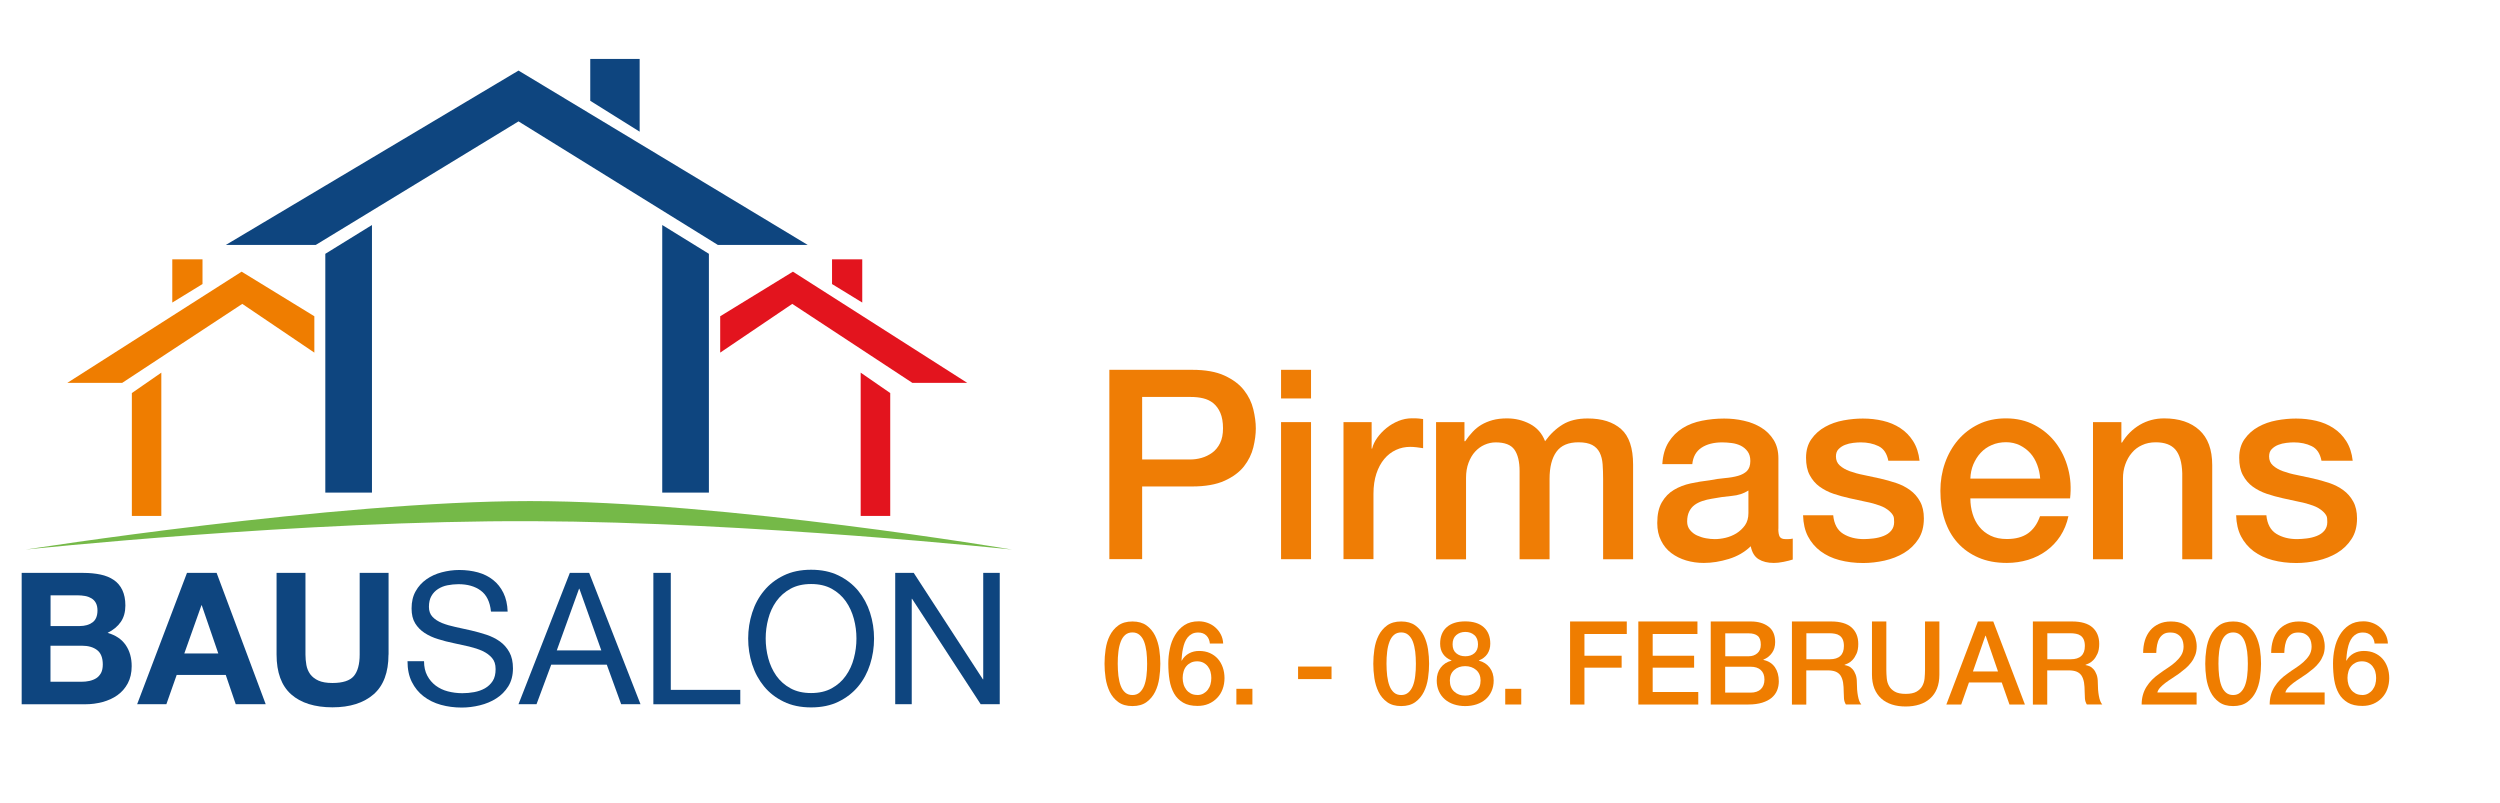
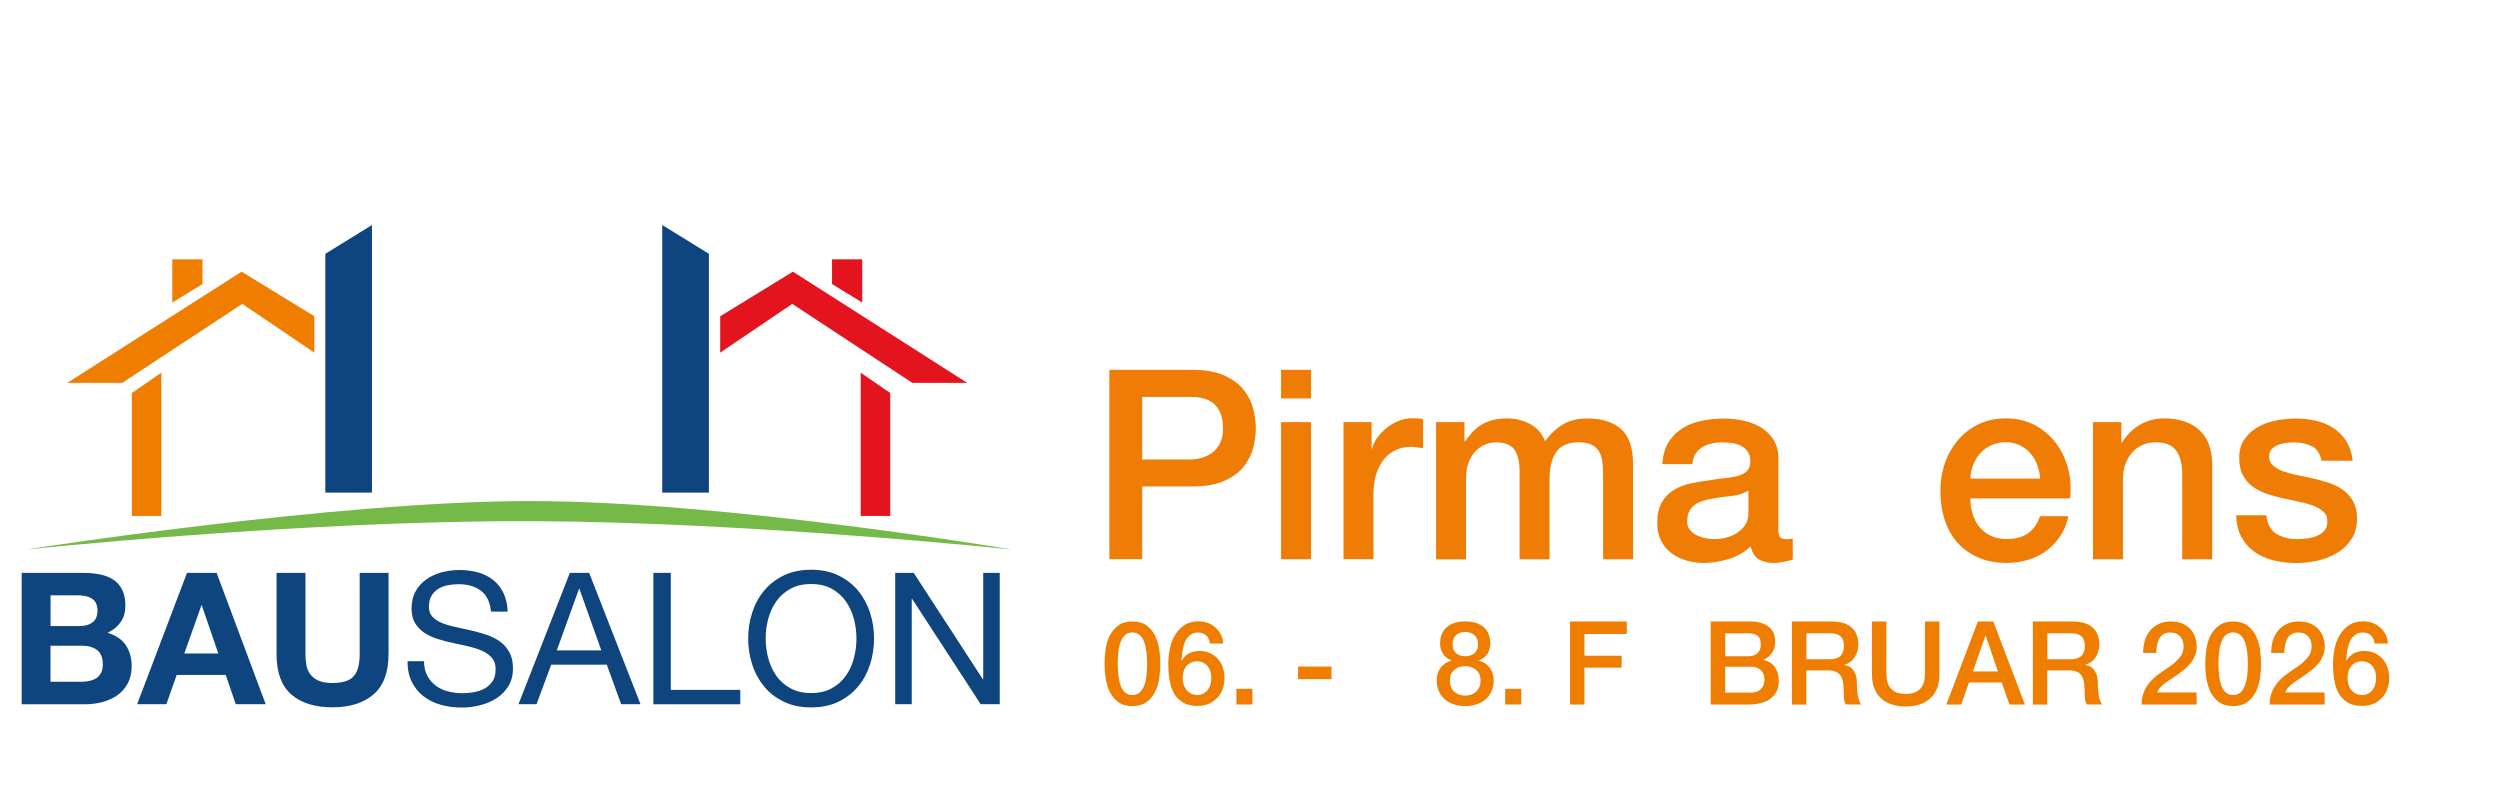
<svg xmlns="http://www.w3.org/2000/svg" viewBox="0 0 301.1 96.73">
  <g id="Bausalon">
-     <polygon points="71.09 12.14 71.09 7.1 77.04 7.1 77.04 15.86 71.09 12.14" fill="#0e457f" />
-     <polygon points="27.2 29.5 38.03 29.5 62.45 14.62 86.46 29.5 97.28 29.5 62.45 8.5 27.2 29.5" fill="#0e457f" />
    <polygon points="44.8 27.1 39.18 30.57 39.18 59.33 44.8 59.33 44.8 27.1" fill="#0e457f" />
    <polygon points="79.76 27.1 85.38 30.57 85.38 59.33 79.76 59.33 79.76 27.1" fill="#0e457f" />
    <polygon points="37.86 38.09 37.86 42.47 29.18 36.6 14.72 46.11 8.11 46.11 29.1 32.72 37.86 38.09" fill="#ef7d00" />
    <polygon points="20.75 36.44 24.39 34.21 24.39 31.23 20.75 31.23 20.75 36.44" fill="#ef7d00" />
    <polygon points="86.74 38.09 86.74 42.47 95.42 36.6 109.88 46.11 116.49 46.11 95.5 32.72 86.74 38.09" fill="#e20e18" opacity=".97" />
    <polygon points="103.85 36.44 100.21 34.21 100.21 31.23 103.85 31.23 103.85 36.44" fill="#e20e18" opacity=".97" />
    <polygon points="103.66 44.88 107.22 47.34 107.22 62.14 103.66 62.14 103.66 44.88" fill="#e20e18" opacity=".97" />
    <polygon points="19.43 44.88 15.88 47.34 15.88 62.14 19.43 62.14 19.43 44.88" fill="#ef7d00" />
    <path d="M3.1,66.19s37.25-5.84,60.72-5.84,58.07,5.84,58.07,5.84c0,0-31.29-3.31-57.74-3.42-27.66-.11-61.05,3.42-61.05,3.42Z" fill="#71b743" opacity=".97" />
    <g>
      <path d="M2.61,69h7.44c.75,0,1.44.07,2.06.2.62.13,1.15.35,1.59.65s.79.7,1.03,1.21.37,1.12.37,1.86c0,.78-.18,1.44-.55,1.98-.37.54-.9.98-1.59,1.32.97.28,1.7.77,2.18,1.47.48.7.72,1.55.72,2.54,0,.8-.16,1.49-.47,2.07-.31.58-.73,1.06-1.25,1.43-.52.37-1.12.64-1.79.82-.67.18-1.36.27-2.07.27H2.61v-15.81ZM6.09,75.4h3.52c.62,0,1.13-.15,1.53-.44s.6-.78.6-1.44c0-.37-.07-.67-.2-.91-.13-.24-.31-.42-.53-.55-.22-.13-.48-.23-.76-.28-.29-.05-.59-.08-.9-.08h-3.26v3.7ZM6.09,82.11h3.72c.34,0,.66-.03.97-.1.31-.07.58-.18.82-.33s.42-.37.57-.63c.14-.27.21-.61.21-1.02,0-.81-.23-1.39-.69-1.74s-1.06-.52-1.82-.52h-3.79v4.34Z" fill="#0e457f" />
      <path d="M22.52,69h3.57l5.91,15.81h-3.61l-1.2-3.52h-5.91l-1.24,3.52h-3.52l6-15.81ZM22.19,78.7h4.1l-1.99-5.8h-.04l-2.06,5.8Z" fill="#0e457f" />
      <path d="M46.79,78.84c0,2.14-.6,3.74-1.79,4.78s-2.85,1.57-4.96,1.57-3.8-.52-4.97-1.56c-1.17-1.04-1.76-2.64-1.76-4.8v-9.83h3.48v9.83c0,.43.04.85.11,1.26.07.41.23.78.46,1.11.24.32.57.58.99.77s.99.29,1.69.29c1.24,0,2.1-.28,2.57-.83.47-.55.71-1.42.71-2.6v-9.83h3.48v9.83Z" fill="#0e457f" />
      <path d="M59.13,73.63c-.12-1.15-.53-1.99-1.23-2.5-.7-.52-1.6-.77-2.69-.77-.44,0-.88.05-1.31.13s-.81.24-1.14.45c-.33.21-.6.49-.8.84s-.3.79-.3,1.31c0,.49.14.89.43,1.2s.67.55,1.15.75c.48.19,1.02.35,1.63.48.61.13,1.23.26,1.86.41s1.26.32,1.86.52,1.14.47,1.62.81c.47.34.85.77,1.14,1.3.29.52.43,1.17.43,1.94,0,.84-.19,1.56-.56,2.16-.38.6-.86,1.09-1.45,1.46-.59.38-1.25.65-1.98.83-.73.18-1.46.27-2.18.27-.89,0-1.72-.11-2.51-.33-.79-.22-1.48-.56-2.08-1.02s-1.07-1.04-1.42-1.74c-.35-.7-.52-1.53-.52-2.49h1.99c0,.67.13,1.25.39,1.74.26.49.6.88,1.02,1.2.42.31.91.55,1.46.69s1.13.22,1.74.22c.47,0,.95-.04,1.43-.13.48-.09.91-.24,1.3-.46.38-.22.69-.51.93-.88s.35-.85.35-1.43-.14-1-.43-1.34c-.29-.34-.67-.62-1.14-.84-.47-.22-1.01-.39-1.62-.54-.61-.14-1.23-.28-1.86-.41-.64-.13-1.26-.29-1.86-.48-.61-.18-1.15-.43-1.63-.74-.48-.31-.86-.7-1.15-1.17-.29-.47-.43-1.07-.43-1.79,0-.8.16-1.49.49-2.07.32-.58.76-1.06,1.3-1.44.54-.38,1.15-.66,1.84-.84.69-.18,1.39-.28,2.11-.28.81,0,1.56.1,2.26.29.69.19,1.3.5,1.82.91.52.41.93.93,1.24,1.56.31.63.48,1.38.51,2.25h-1.99Z" fill="#0e457f" />
      <path d="M68.63,69h2.33l6.18,15.81h-2.33l-1.73-4.76h-6.69l-1.77,4.76h-2.17l6.18-15.81ZM67.06,78.33h5.36l-2.64-7.42h-.04l-2.68,7.42Z" fill="#0e457f" />
      <path d="M78.69,69h2.1v14.09h8.37v1.73h-10.47v-15.81Z" fill="#0e457f" />
      <path d="M90.59,73.8c.32-1,.79-1.88,1.43-2.65.63-.77,1.42-1.38,2.37-1.84.94-.46,2.04-.69,3.3-.69s2.36.23,3.3.69c.94.46,1.73,1.07,2.37,1.84.63.77,1.11,1.65,1.43,2.65s.48,2.03.48,3.11-.16,2.11-.48,3.11-.79,1.88-1.43,2.65c-.64.77-1.43,1.38-2.37,1.84-.94.46-2.04.69-3.3.69s-2.36-.23-3.3-.69c-.95-.46-1.74-1.07-2.37-1.84-.63-.77-1.11-1.65-1.43-2.65s-.48-2.03-.48-3.11.16-2.11.48-3.11ZM92.53,79.28c.21.78.53,1.48.97,2.11.44.62,1.01,1.13,1.71,1.51.69.38,1.52.57,2.48.57s1.79-.19,2.48-.57c.69-.38,1.26-.88,1.7-1.51.44-.62.77-1.33.97-2.11.21-.78.31-1.57.31-2.38s-.1-1.59-.31-2.37c-.21-.78-.53-1.48-.97-2.11-.44-.62-1.01-1.13-1.7-1.51-.69-.38-1.52-.57-2.48-.57s-1.79.19-2.48.57c-.69.38-1.26.88-1.71,1.51-.44.62-.77,1.33-.97,2.11-.21.78-.31,1.57-.31,2.37s.1,1.59.31,2.38Z" fill="#0e457f" />
      <path d="M107.81,69h2.24l8.33,12.82h.04v-12.82h1.99v15.81h-2.3l-8.26-12.69h-.04v12.69h-1.99v-15.81Z" fill="#0e457f" />
    </g>
    <g>
      <path d="M133.6,44.54h9.97c1.6,0,2.91.23,3.92.7,1.01.47,1.79,1.05,2.34,1.76.55.7.92,1.47,1.12,2.3.2.83.3,1.6.3,2.3s-.1,1.46-.3,2.28c-.2.82-.58,1.58-1.12,2.28-.55.7-1.33,1.28-2.34,1.74-1.01.46-2.32.69-3.92.69h-6.01v8.75h-3.95v-22.81ZM137.56,55.34h5.79c.44,0,.9-.06,1.36-.19.46-.13.89-.34,1.28-.62s.71-.67.95-1.15c.24-.48.36-1.08.36-1.8s-.11-1.36-.32-1.85c-.21-.49-.5-.88-.85-1.17-.36-.29-.77-.48-1.23-.59-.46-.11-.96-.16-1.49-.16h-5.85v7.54Z" fill="#ef7d05" />
      <path d="M154.29,44.54h3.61v3.45h-3.61v-3.45ZM154.29,50.84h3.61v16.51h-3.61v-16.51Z" fill="#ef7d05" />
      <path d="M161.82,50.84h3.38v3.19h.06c.11-.45.31-.88.62-1.31.31-.43.67-.81,1.11-1.17.43-.35.91-.63,1.44-.85.53-.21,1.06-.32,1.61-.32.42,0,.71.01.87.03.16.02.32.04.49.06v3.51c-.25-.04-.51-.08-.78-.11-.26-.03-.52-.05-.77-.05-.61,0-1.19.12-1.72.37-.54.25-1.01.61-1.41,1.09-.4.48-.72,1.07-.95,1.77-.23.7-.35,1.51-.35,2.43v7.86h-3.61v-16.51Z" fill="#ef7d05" />
      <path d="M172.96,50.84h3.42v2.3h.09c.27-.4.57-.78.89-1.12.32-.34.67-.63,1.06-.86.39-.23.84-.42,1.34-.56.51-.14,1.09-.21,1.74-.21.99,0,1.91.22,2.77.67.85.45,1.46,1.14,1.82,2.08.61-.85,1.32-1.52,2.12-2.01.8-.49,1.8-.73,3.01-.73,1.73,0,3.07.43,4.03,1.28.96.85,1.44,2.28,1.44,4.28v11.4h-3.61v-9.65c0-.66-.02-1.26-.06-1.8-.04-.54-.16-1.01-.36-1.41-.2-.39-.5-.7-.9-.91-.4-.21-.95-.32-1.65-.32-1.22,0-2.11.38-2.66,1.15s-.82,1.85-.82,3.26v9.68h-3.61v-10.6c0-1.15-.21-2.02-.62-2.6-.41-.59-1.17-.88-2.26-.88-.46,0-.91.1-1.34.29-.43.19-.81.47-1.14.83-.33.36-.59.81-.79,1.34-.2.53-.3,1.14-.3,1.82v9.81h-3.61v-16.51Z" fill="#ef7d05" />
      <path d="M214.18,63.68c0,.45.06.77.17.96.12.19.34.29.68.29h.38c.15,0,.32-.02.51-.06v2.52c-.13.04-.29.09-.49.14-.2.05-.41.1-.62.14-.21.04-.42.07-.63.1-.21.02-.39.03-.54.03-.74,0-1.35-.15-1.83-.45-.49-.3-.8-.82-.95-1.56-.72.7-1.6,1.21-2.64,1.53-1.04.32-2.05.48-3.02.48-.74,0-1.45-.1-2.12-.3s-1.27-.5-1.79-.89c-.52-.39-.93-.89-1.23-1.5-.31-.61-.46-1.31-.46-2.12,0-1.02.18-1.85.55-2.49.37-.64.85-1.14,1.46-1.5.6-.36,1.28-.62,2.02-.78s1.5-.28,2.26-.37c.65-.13,1.28-.22,1.87-.27.59-.05,1.11-.14,1.57-.27.45-.13.81-.32,1.08-.59.26-.27.4-.67.4-1.2,0-.47-.11-.85-.33-1.15-.22-.3-.5-.53-.82-.69-.33-.16-.69-.27-1.09-.32-.4-.05-.78-.08-1.14-.08-1.01,0-1.85.21-2.5.64-.65.43-1.02,1.09-1.11,1.98h-3.61c.06-1.06.32-1.95.76-2.65.44-.7,1.01-1.27,1.69-1.69.69-.43,1.46-.72,2.33-.89.86-.17,1.75-.26,2.66-.26.8,0,1.59.08,2.37.26.78.17,1.48.45,2.1.83.62.38,1.12.88,1.5,1.49.38.61.57,1.35.57,2.22v8.5ZM210.57,59.08c-.55.36-1.22.58-2.02.65-.8.07-1.6.19-2.4.34-.38.06-.75.15-1.11.27-.36.12-.68.28-.95.48-.27.2-.49.47-.65.8s-.24.73-.24,1.2c0,.4.12.75.35,1.02.23.28.51.5.84.65s.69.27,1.08.34.74.1,1.06.1c.4,0,.83-.05,1.3-.16.46-.11.9-.29,1.31-.54.41-.26.75-.58,1.03-.97.27-.39.41-.88.41-1.45v-2.71Z" fill="#ef7d05" />
-       <path d="M220.79,62.05c.1,1.06.51,1.81,1.2,2.24.7.43,1.53.64,2.5.64.34,0,.72-.03,1.15-.08.43-.05.84-.15,1.22-.3.38-.15.69-.36.92-.64.23-.28.35-.62.35-1.02,0-.04,0-.19-.02-.45-.01-.26-.17-.53-.49-.83-.32-.3-.72-.54-1.22-.72-.5-.18-1.06-.34-1.69-.46-.63-.13-1.28-.27-1.93-.42-.68-.15-1.32-.33-1.95-.54-.62-.21-1.18-.5-1.68-.86-.5-.36-.89-.83-1.19-1.39-.3-.56-.44-1.26-.44-2.09,0-.89.22-1.65.65-2.25.43-.61.98-1.1,1.65-1.47.66-.37,1.4-.63,2.21-.78.81-.15,1.59-.22,2.33-.22.84,0,1.65.09,2.42.27.77.18,1.47.47,2.09.88.62.4,1.14.93,1.55,1.58.41.65.67,1.43.77,2.35h-3.76c-.17-.87-.56-1.46-1.19-1.76-.62-.3-1.33-.45-2.14-.45-.25,0-.55.02-.9.06-.35.04-.68.12-.98.24-.31.12-.56.29-.78.51s-.32.52-.32.88c0,.45.15.81.46,1.09.31.28.71.51,1.2.69.5.18,1.06.34,1.69.46.63.13,1.29.27,1.96.42.65.15,1.3.33,1.93.54s1.2.5,1.69.86c.5.36.9.82,1.2,1.37.31.55.46,1.24.46,2.04,0,.98-.22,1.81-.66,2.49-.44.68-1.02,1.24-1.72,1.66-.71.43-1.49.73-2.36.93-.87.19-1.72.29-2.56.29-1.03,0-1.99-.12-2.86-.35-.88-.23-1.63-.59-2.28-1.07-.64-.48-1.15-1.08-1.52-1.79-.37-.71-.56-1.56-.59-2.54h3.61Z" fill="#ef7d05" />
      <path d="M237.31,60.04c0,.64.09,1.26.27,1.85.18.6.45,1.12.81,1.56.36.45.81.8,1.36,1.07.55.27,1.2.4,1.96.4,1.05,0,1.9-.23,2.55-.69.64-.46,1.12-1.14,1.44-2.06h3.42c-.19.89-.52,1.69-.98,2.4-.46.7-1.02,1.29-1.68,1.77-.65.48-1.39.84-2.2,1.09-.81.24-1.66.37-2.55.37-1.29,0-2.43-.21-3.42-.64-.99-.43-1.83-1.02-2.52-1.79-.69-.77-1.2-1.68-1.55-2.75-.35-1.06-.52-2.24-.52-3.51,0-1.17.18-2.28.55-3.34.37-1.05.9-1.98,1.58-2.78.69-.8,1.51-1.43,2.48-1.9.97-.47,2.07-.7,3.29-.7,1.29,0,2.44.27,3.46.81,1.02.54,1.87,1.26,2.55,2.16.67.89,1.17,1.92,1.47,3.08.31,1.16.38,2.36.24,3.59h-12.02ZM245.72,57.64c-.04-.57-.16-1.13-.36-1.66-.2-.53-.47-1-.82-1.39s-.77-.71-1.27-.96c-.5-.24-1.05-.37-1.66-.37s-1.21.11-1.72.34c-.52.22-.96.53-1.33.93-.37.39-.66.86-.89,1.39-.22.53-.34,1.11-.36,1.72h8.42Z" fill="#ef7d05" />
      <path d="M252.08,50.84h3.42v2.43l.06.06c.55-.92,1.27-1.63,2.15-2.16.89-.52,1.87-.78,2.94-.78,1.79,0,3.21.47,4.24,1.41,1.03.94,1.55,2.34,1.55,4.22v11.34h-3.61v-10.38c-.04-1.3-.32-2.24-.82-2.83-.51-.59-1.3-.88-2.37-.88-.61,0-1.16.11-1.65.34-.49.22-.9.53-1.23.93-.34.39-.6.86-.79,1.39s-.28,1.1-.28,1.69v9.74h-3.61v-16.51Z" fill="#ef7d05" />
      <path d="M272.96,62.05c.1,1.06.51,1.81,1.2,2.24.7.43,1.53.64,2.5.64.34,0,.72-.03,1.15-.08.43-.05.84-.15,1.22-.3.38-.15.69-.36.92-.64.23-.28.35-.62.35-1.02,0-.04,0-.19-.02-.45-.01-.26-.17-.53-.49-.83-.32-.3-.72-.54-1.22-.72-.5-.18-1.06-.34-1.69-.46-.63-.13-1.28-.27-1.93-.42-.68-.15-1.32-.33-1.95-.54-.62-.21-1.18-.5-1.68-.86-.5-.36-.89-.83-1.19-1.39-.3-.56-.44-1.26-.44-2.09,0-.89.22-1.65.65-2.25.43-.61.98-1.1,1.65-1.47.66-.37,1.4-.63,2.21-.78.81-.15,1.59-.22,2.33-.22.84,0,1.65.09,2.42.27.77.18,1.47.47,2.09.88.62.4,1.14.93,1.55,1.58.41.65.67,1.43.77,2.35h-3.76c-.17-.87-.56-1.46-1.19-1.76-.62-.3-1.33-.45-2.14-.45-.25,0-.55.02-.9.06-.35.04-.68.12-.98.24-.31.12-.56.29-.78.51s-.32.52-.32.88c0,.45.15.81.46,1.09.31.28.71.51,1.2.69.5.18,1.06.34,1.69.46.63.13,1.29.27,1.96.42.65.15,1.3.33,1.93.54s1.2.5,1.69.86c.5.36.9.82,1.2,1.37.31.55.46,1.24.46,2.04,0,.98-.22,1.81-.67,2.49-.44.68-1.02,1.24-1.72,1.66-.71.43-1.49.73-2.36.93-.87.19-1.72.29-2.56.29-1.03,0-1.99-.12-2.86-.35-.88-.23-1.63-.59-2.28-1.07-.64-.48-1.15-1.08-1.52-1.79-.37-.71-.56-1.56-.59-2.54h3.61Z" fill="#ef7d05" />
    </g>
    <g>
      <path d="M136.39,74.85c.69,0,1.26.16,1.7.48.44.32.78.73,1.03,1.23.24.5.41,1.05.5,1.64.09.6.13,1.18.13,1.74s-.04,1.14-.13,1.74c-.09.6-.25,1.15-.5,1.65-.25.5-.59.91-1.03,1.23-.44.32-1,.48-1.7.48s-1.26-.16-1.7-.48c-.44-.32-.78-.73-1.03-1.23-.24-.5-.41-1.05-.5-1.65-.09-.6-.13-1.18-.13-1.74s.04-1.14.13-1.74c.09-.6.25-1.15.5-1.64.25-.5.59-.91,1.03-1.23.44-.32,1.01-.48,1.7-.48ZM136.39,83.71c.34,0,.63-.1.86-.3s.41-.47.55-.81c.13-.34.23-.74.28-1.2.06-.46.08-.94.08-1.46s-.03-1-.08-1.45c-.06-.45-.15-.85-.28-1.2-.13-.35-.32-.62-.55-.82-.23-.2-.52-.3-.86-.3s-.64.1-.87.3c-.23.2-.41.47-.54.82s-.23.74-.28,1.2c-.06.45-.08.94-.08,1.45s.03,1,.08,1.46c.06.46.15.86.28,1.2.13.34.31.61.54.81.23.2.52.3.87.3Z" fill="#ef7d00" />
      <path d="M145.72,77.52c-.04-.4-.18-.73-.42-.97-.25-.25-.58-.37-.99-.37-.29,0-.53.05-.74.16s-.38.25-.53.43c-.14.18-.26.38-.35.61-.09.23-.16.47-.21.72-.06.25-.09.5-.12.75-.02.25-.04.48-.06.69l.03.03c.21-.39.51-.68.88-.88s.78-.29,1.21-.29c.48,0,.91.08,1.29.25.38.17.7.4.96.69.26.29.46.64.6,1.04.14.4.21.84.21,1.3s-.08.92-.23,1.32c-.15.41-.37.76-.66,1.06-.29.3-.63.54-1.03.71s-.84.25-1.32.25c-.71,0-1.3-.13-1.75-.4s-.82-.63-1.08-1.09c-.26-.46-.45-1-.55-1.62-.1-.62-.15-1.29-.15-2.01,0-.59.06-1.18.19-1.78.12-.6.33-1.14.62-1.63.29-.49.66-.89,1.13-1.2.47-.31,1.04-.46,1.73-.46.39,0,.75.07,1.1.2.34.13.65.31.91.55.26.23.48.51.65.84.17.33.26.69.28,1.09h-1.58ZM144.19,83.71c.29,0,.54-.06.75-.18.21-.12.39-.27.53-.46.14-.19.25-.4.32-.65.07-.25.1-.5.1-.76s-.03-.51-.1-.76-.18-.46-.32-.64c-.14-.18-.32-.33-.53-.44-.21-.11-.46-.17-.75-.17s-.54.05-.76.16c-.22.11-.4.25-.55.43s-.26.39-.33.64c-.07.24-.11.5-.11.77s.04.53.11.77c.07.24.19.46.33.65s.33.34.55.46c.22.11.47.17.76.17Z" fill="#ef7d00" />
      <path d="M148.91,82.96h1.93v1.89h-1.93v-1.89Z" fill="#ef7d00" />
-       <path d="M156.34,80.28h4.03v1.51h-4.03v-1.51Z" fill="#ef7d00" />
-       <path d="M168.76,74.85c.69,0,1.26.16,1.7.48.44.32.78.73,1.03,1.23.24.5.41,1.05.5,1.64.09.6.13,1.18.13,1.74s-.04,1.14-.13,1.74c-.09.6-.25,1.15-.5,1.65-.25.5-.59.91-1.03,1.23-.44.32-1,.48-1.7.48s-1.26-.16-1.7-.48c-.44-.32-.78-.73-1.03-1.23-.24-.5-.41-1.05-.5-1.65-.09-.6-.13-1.18-.13-1.74s.04-1.14.13-1.74c.09-.6.25-1.15.5-1.64.25-.5.59-.91,1.03-1.23.44-.32,1.01-.48,1.7-.48ZM168.76,83.71c.34,0,.63-.1.86-.3s.41-.47.55-.81c.13-.34.23-.74.28-1.2.06-.46.08-.94.08-1.46s-.03-1-.08-1.45c-.06-.45-.15-.85-.28-1.2-.13-.35-.32-.62-.55-.82-.23-.2-.52-.3-.86-.3s-.64.1-.87.3c-.23.2-.41.47-.54.82s-.23.74-.28,1.2c-.06.45-.08.94-.08,1.45s.03,1,.08,1.46c.06.46.15.86.28,1.2.13.34.31.61.54.81.23.2.52.3.87.3Z" fill="#ef7d00" />
+       <path d="M156.34,80.28h4.03v1.51h-4.03v-1.51" fill="#ef7d00" />
      <path d="M176.47,85.04c-.49,0-.95-.07-1.37-.21-.42-.14-.78-.34-1.09-.61s-.54-.59-.71-.97c-.17-.38-.26-.81-.26-1.29,0-.62.16-1.13.48-1.55s.75-.7,1.3-.84v-.03c-.44-.17-.78-.43-1.02-.78s-.35-.76-.35-1.24c0-.84.26-1.5.78-1.97.52-.47,1.27-.71,2.24-.71s1.72.24,2.24.71c.52.47.78,1.13.78,1.97,0,.48-.12.89-.35,1.24-.24.35-.58.61-1.02.78v.03c.55.14.98.42,1.3.84s.48.94.48,1.55c0,.48-.09.91-.26,1.29-.17.38-.41.71-.71.97s-.67.47-1.09.61c-.42.14-.88.21-1.37.21ZM176.47,83.78c.53,0,.97-.16,1.32-.48.35-.32.53-.77.53-1.34,0-.54-.18-.96-.53-1.27-.35-.3-.79-.46-1.32-.46s-.97.15-1.32.46c-.35.3-.53.73-.53,1.27,0,.58.18,1.03.53,1.34.35.32.79.48,1.32.48ZM176.47,76.11c-.43,0-.79.13-1.08.38-.3.26-.44.63-.44,1.11s.14.82.43,1.07c.29.25.65.37,1.1.37s.81-.12,1.1-.37c.29-.25.43-.6.43-1.07s-.15-.86-.44-1.11c-.3-.26-.66-.38-1.08-.38Z" fill="#ef7d00" />
      <path d="M181.29,82.96h1.93v1.89h-1.93v-1.89Z" fill="#ef7d00" />
      <path d="M189.09,74.85h6.84v1.51h-5.1v2.62h4.48v1.43h-4.48v4.44h-1.73v-10Z" fill="#ef7d00" />
-       <path d="M197.31,74.85h7.13v1.51h-5.39v2.62h4.99v1.43h-4.99v2.93h5.49v1.51h-7.22v-10Z" fill="#ef7d00" />
      <path d="M206.05,74.85h4.81c.89,0,1.6.21,2.14.62s.8,1.03.8,1.86c0,.5-.12.94-.37,1.29-.25.36-.59.64-1.05.83v.03c.61.13,1.07.42,1.39.88.31.45.47,1.02.47,1.7,0,.39-.07.76-.21,1.1s-.36.63-.65.88c-.3.25-.67.44-1.14.59-.46.14-1.01.22-1.65.22h-4.55v-10ZM207.78,79.04h2.83c.42,0,.76-.12,1.04-.36s.42-.58.42-1.03c0-.5-.12-.86-.37-1.06-.25-.21-.61-.31-1.08-.31h-2.83v2.76ZM207.78,83.42h3.06c.53,0,.94-.14,1.23-.41.29-.28.44-.67.44-1.17s-.15-.88-.44-1.14c-.29-.27-.7-.4-1.23-.4h-3.06v3.12Z" fill="#ef7d00" />
      <path d="M215.81,74.85h4.73c1.09,0,1.91.24,2.45.71.54.48.82,1.14.82,1.99,0,.48-.07.87-.21,1.18-.14.31-.3.56-.49.76s-.37.33-.55.41c-.18.08-.31.14-.4.17v.03c.15.02.31.07.48.14.17.07.33.19.48.36.15.16.27.38.37.64s.15.59.15.98c0,.59.04,1.12.13,1.6.09.48.22.82.41,1.03h-1.86c-.13-.21-.21-.45-.23-.71-.02-.26-.03-.51-.03-.76,0-.46-.03-.85-.08-1.18-.06-.33-.16-.61-.3-.83-.15-.22-.35-.38-.6-.48s-.58-.15-.98-.15h-2.55v4.12h-1.73v-10ZM217.55,79.4h2.84c.55,0,.98-.13,1.26-.4.29-.27.43-.66.43-1.2,0-.32-.05-.58-.14-.78s-.22-.36-.38-.47c-.16-.11-.35-.19-.55-.22-.21-.04-.42-.06-.64-.06h-2.81v3.12Z" fill="#ef7d00" />
      <path d="M225.46,74.85h1.73v5.82c0,.34.02.68.05,1.02s.12.66.28.93c.15.28.38.5.69.68s.75.27,1.31.27,1-.09,1.31-.27.54-.4.69-.68c.15-.27.25-.59.28-.93s.05-.69.05-1.02v-5.82h1.73v6.4c0,.64-.1,1.2-.29,1.68s-.47.88-.83,1.2c-.36.32-.78.56-1.28.72-.5.16-1.05.24-1.66.24s-1.17-.08-1.66-.24-.93-.4-1.28-.72c-.36-.32-.63-.72-.83-1.2-.19-.48-.29-1.04-.29-1.68v-6.4Z" fill="#ef7d00" />
      <path d="M238.23,74.85h1.84l3.81,10h-1.86l-.93-2.65h-3.95l-.93,2.65h-1.79l3.8-10ZM237.62,80.87h3.02l-1.48-4.3h-.04l-1.5,4.3Z" fill="#ef7d00" />
      <path d="M244.83,74.85h4.73c1.09,0,1.91.24,2.45.71.54.48.82,1.14.82,1.99,0,.48-.07.87-.21,1.18-.14.31-.3.56-.49.76s-.37.33-.55.41c-.18.08-.31.14-.4.17v.03c.15.02.31.07.48.14.17.07.33.19.48.36.15.16.27.38.37.64s.15.59.15.98c0,.59.04,1.12.13,1.6.09.48.22.82.41,1.03h-1.86c-.13-.21-.21-.45-.23-.71-.02-.26-.03-.51-.03-.76,0-.46-.03-.85-.08-1.18-.06-.33-.16-.61-.3-.83-.15-.22-.35-.38-.6-.48s-.58-.15-.98-.15h-2.55v4.12h-1.73v-10ZM246.57,79.4h2.84c.55,0,.98-.13,1.26-.4.29-.27.43-.66.43-1.2,0-.32-.05-.58-.14-.78s-.22-.36-.38-.47c-.16-.11-.35-.19-.55-.22-.21-.04-.42-.06-.64-.06h-2.81v3.12Z" fill="#ef7d00" />
      <path d="M264.57,84.85h-6.63c0-.81.2-1.52.58-2.13.38-.61.9-1.13,1.55-1.58.31-.23.64-.46.98-.68.34-.22.66-.46.94-.71s.52-.52.71-.82c.18-.29.28-.63.29-1.02,0-.18-.02-.37-.06-.57s-.12-.39-.24-.56c-.12-.17-.29-.32-.5-.43-.21-.12-.49-.17-.83-.17-.31,0-.58.06-.78.19s-.37.3-.5.52-.22.48-.28.78c-.06.3-.09.62-.1.97h-1.58c0-.54.07-1.04.21-1.51.14-.46.36-.86.64-1.2s.64-.6,1.05-.79c.41-.19.89-.29,1.44-.29.59,0,1.09.1,1.48.29.4.2.72.44.96.74.24.3.42.62.52.97.1.35.15.68.15,1,0,.39-.06.75-.18,1.06s-.28.61-.49.88c-.2.27-.43.51-.69.73s-.53.43-.8.63c-.28.2-.55.38-.83.56s-.53.35-.77.53-.44.36-.62.55c-.18.19-.3.39-.36.61h4.73v1.43Z" fill="#ef7d00" />
      <path d="M268.96,74.85c.69,0,1.26.16,1.7.48.44.32.78.73,1.03,1.23.24.5.41,1.05.5,1.64.09.6.13,1.18.13,1.74s-.04,1.14-.13,1.74c-.09.6-.25,1.15-.5,1.65-.25.5-.59.91-1.03,1.23-.44.32-1,.48-1.7.48s-1.26-.16-1.7-.48c-.44-.32-.78-.73-1.03-1.23-.24-.5-.41-1.05-.5-1.65-.09-.6-.13-1.18-.13-1.74s.04-1.14.13-1.74c.09-.6.25-1.15.5-1.64.25-.5.59-.91,1.03-1.23.44-.32,1.01-.48,1.7-.48ZM268.96,83.71c.34,0,.63-.1.86-.3s.41-.47.55-.81c.13-.34.23-.74.28-1.2.06-.46.08-.94.08-1.46s-.03-1-.08-1.45c-.06-.45-.15-.85-.28-1.2-.13-.35-.32-.62-.55-.82-.23-.2-.52-.3-.86-.3s-.64.1-.87.3c-.23.2-.41.47-.54.82s-.23.74-.28,1.2c-.06.45-.08.94-.08,1.45s.03,1,.08,1.46c.06.46.15.86.28,1.2.13.34.31.61.54.81.23.2.52.3.87.3Z" fill="#ef7d00" />
      <path d="M279.99,84.85h-6.63c0-.81.2-1.52.58-2.13.38-.61.9-1.13,1.55-1.58.31-.23.64-.46.98-.68.34-.22.66-.46.94-.71s.52-.52.71-.82c.18-.29.28-.63.29-1.02,0-.18-.02-.37-.06-.57s-.12-.39-.24-.56c-.12-.17-.29-.32-.5-.43-.21-.12-.49-.17-.83-.17-.31,0-.58.06-.78.19s-.37.3-.5.52-.22.48-.28.78c-.06.3-.09.62-.1.97h-1.58c0-.54.07-1.04.21-1.51.14-.46.36-.86.64-1.2s.64-.6,1.05-.79c.41-.19.89-.29,1.44-.29.59,0,1.09.1,1.48.29.4.2.72.44.96.74.24.3.42.62.52.97.1.35.15.68.15,1,0,.39-.06.75-.18,1.06s-.28.61-.49.88c-.2.27-.43.51-.69.73s-.53.43-.8.63c-.28.2-.55.38-.83.56s-.53.35-.77.53-.44.36-.62.55c-.18.19-.3.39-.36.61h4.73v1.43Z" fill="#ef7d00" />
      <path d="M286,77.52c-.04-.4-.18-.73-.42-.97-.25-.25-.58-.37-.99-.37-.29,0-.53.05-.74.16s-.38.25-.53.43c-.14.18-.26.38-.35.61-.09.23-.16.47-.21.72-.06.25-.09.5-.12.75-.02.25-.04.48-.06.69l.03.03c.21-.39.51-.68.88-.88s.78-.29,1.21-.29c.48,0,.91.08,1.29.25.38.17.7.4.96.69.26.29.46.64.6,1.04.14.4.21.84.21,1.3s-.08.92-.23,1.32c-.15.41-.37.76-.66,1.06-.29.3-.63.54-1.03.71s-.84.25-1.32.25c-.71,0-1.3-.13-1.75-.4s-.82-.63-1.08-1.09c-.26-.46-.45-1-.55-1.62-.1-.62-.15-1.29-.15-2.01,0-.59.06-1.18.19-1.78.12-.6.33-1.14.62-1.63.29-.49.66-.89,1.13-1.2.47-.31,1.04-.46,1.73-.46.39,0,.75.07,1.1.2.34.13.65.31.91.55.26.23.48.51.65.84.17.33.26.69.28,1.09h-1.58ZM284.48,83.71c.29,0,.54-.06.75-.18.21-.12.39-.27.53-.46.14-.19.25-.4.32-.65.07-.25.1-.5.1-.76s-.03-.51-.1-.76-.18-.46-.32-.64c-.14-.18-.32-.33-.53-.44-.21-.11-.46-.17-.75-.17s-.54.05-.76.16c-.22.11-.4.25-.55.43s-.26.39-.33.64c-.07.24-.11.5-.11.77s.04.53.11.77c.07.24.19.46.33.65s.33.34.55.46c.22.11.47.17.76.17Z" fill="#ef7d00" />
    </g>
  </g>
  <g id="Legende">
    <rect x=".92" y="-12.92" width="619.56" height="15.82" fill="none" />
  </g>
</svg>